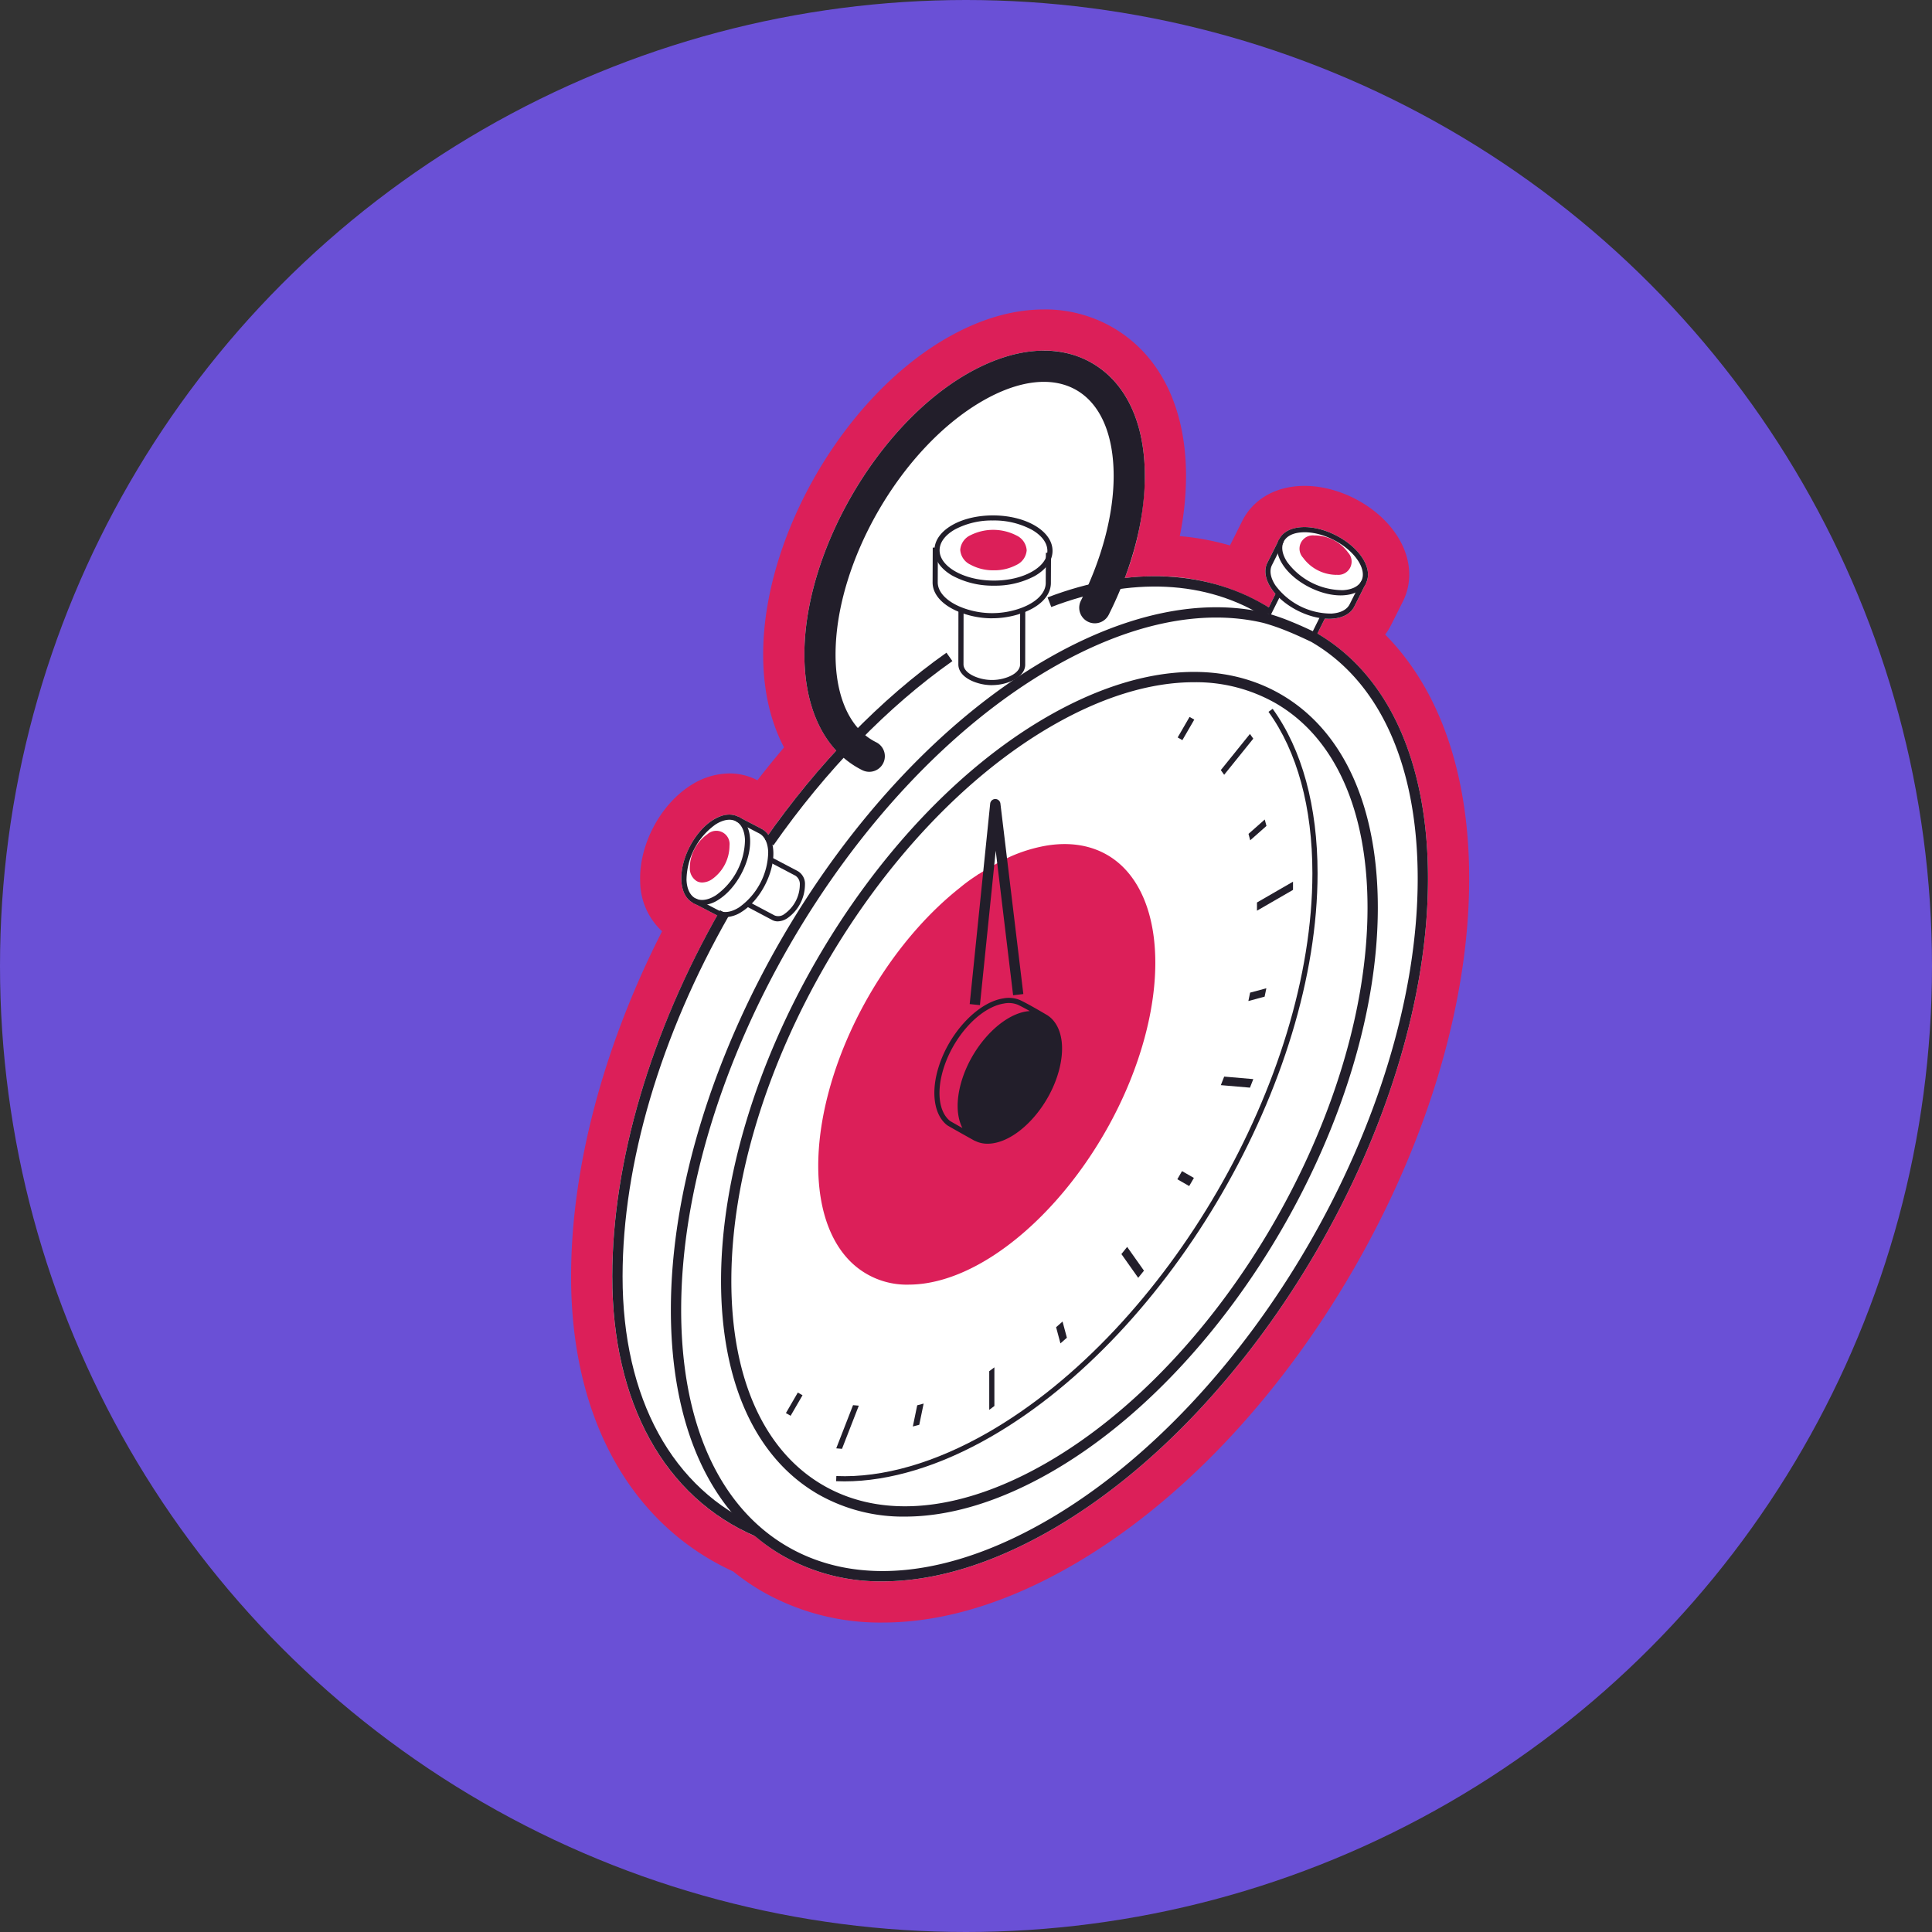
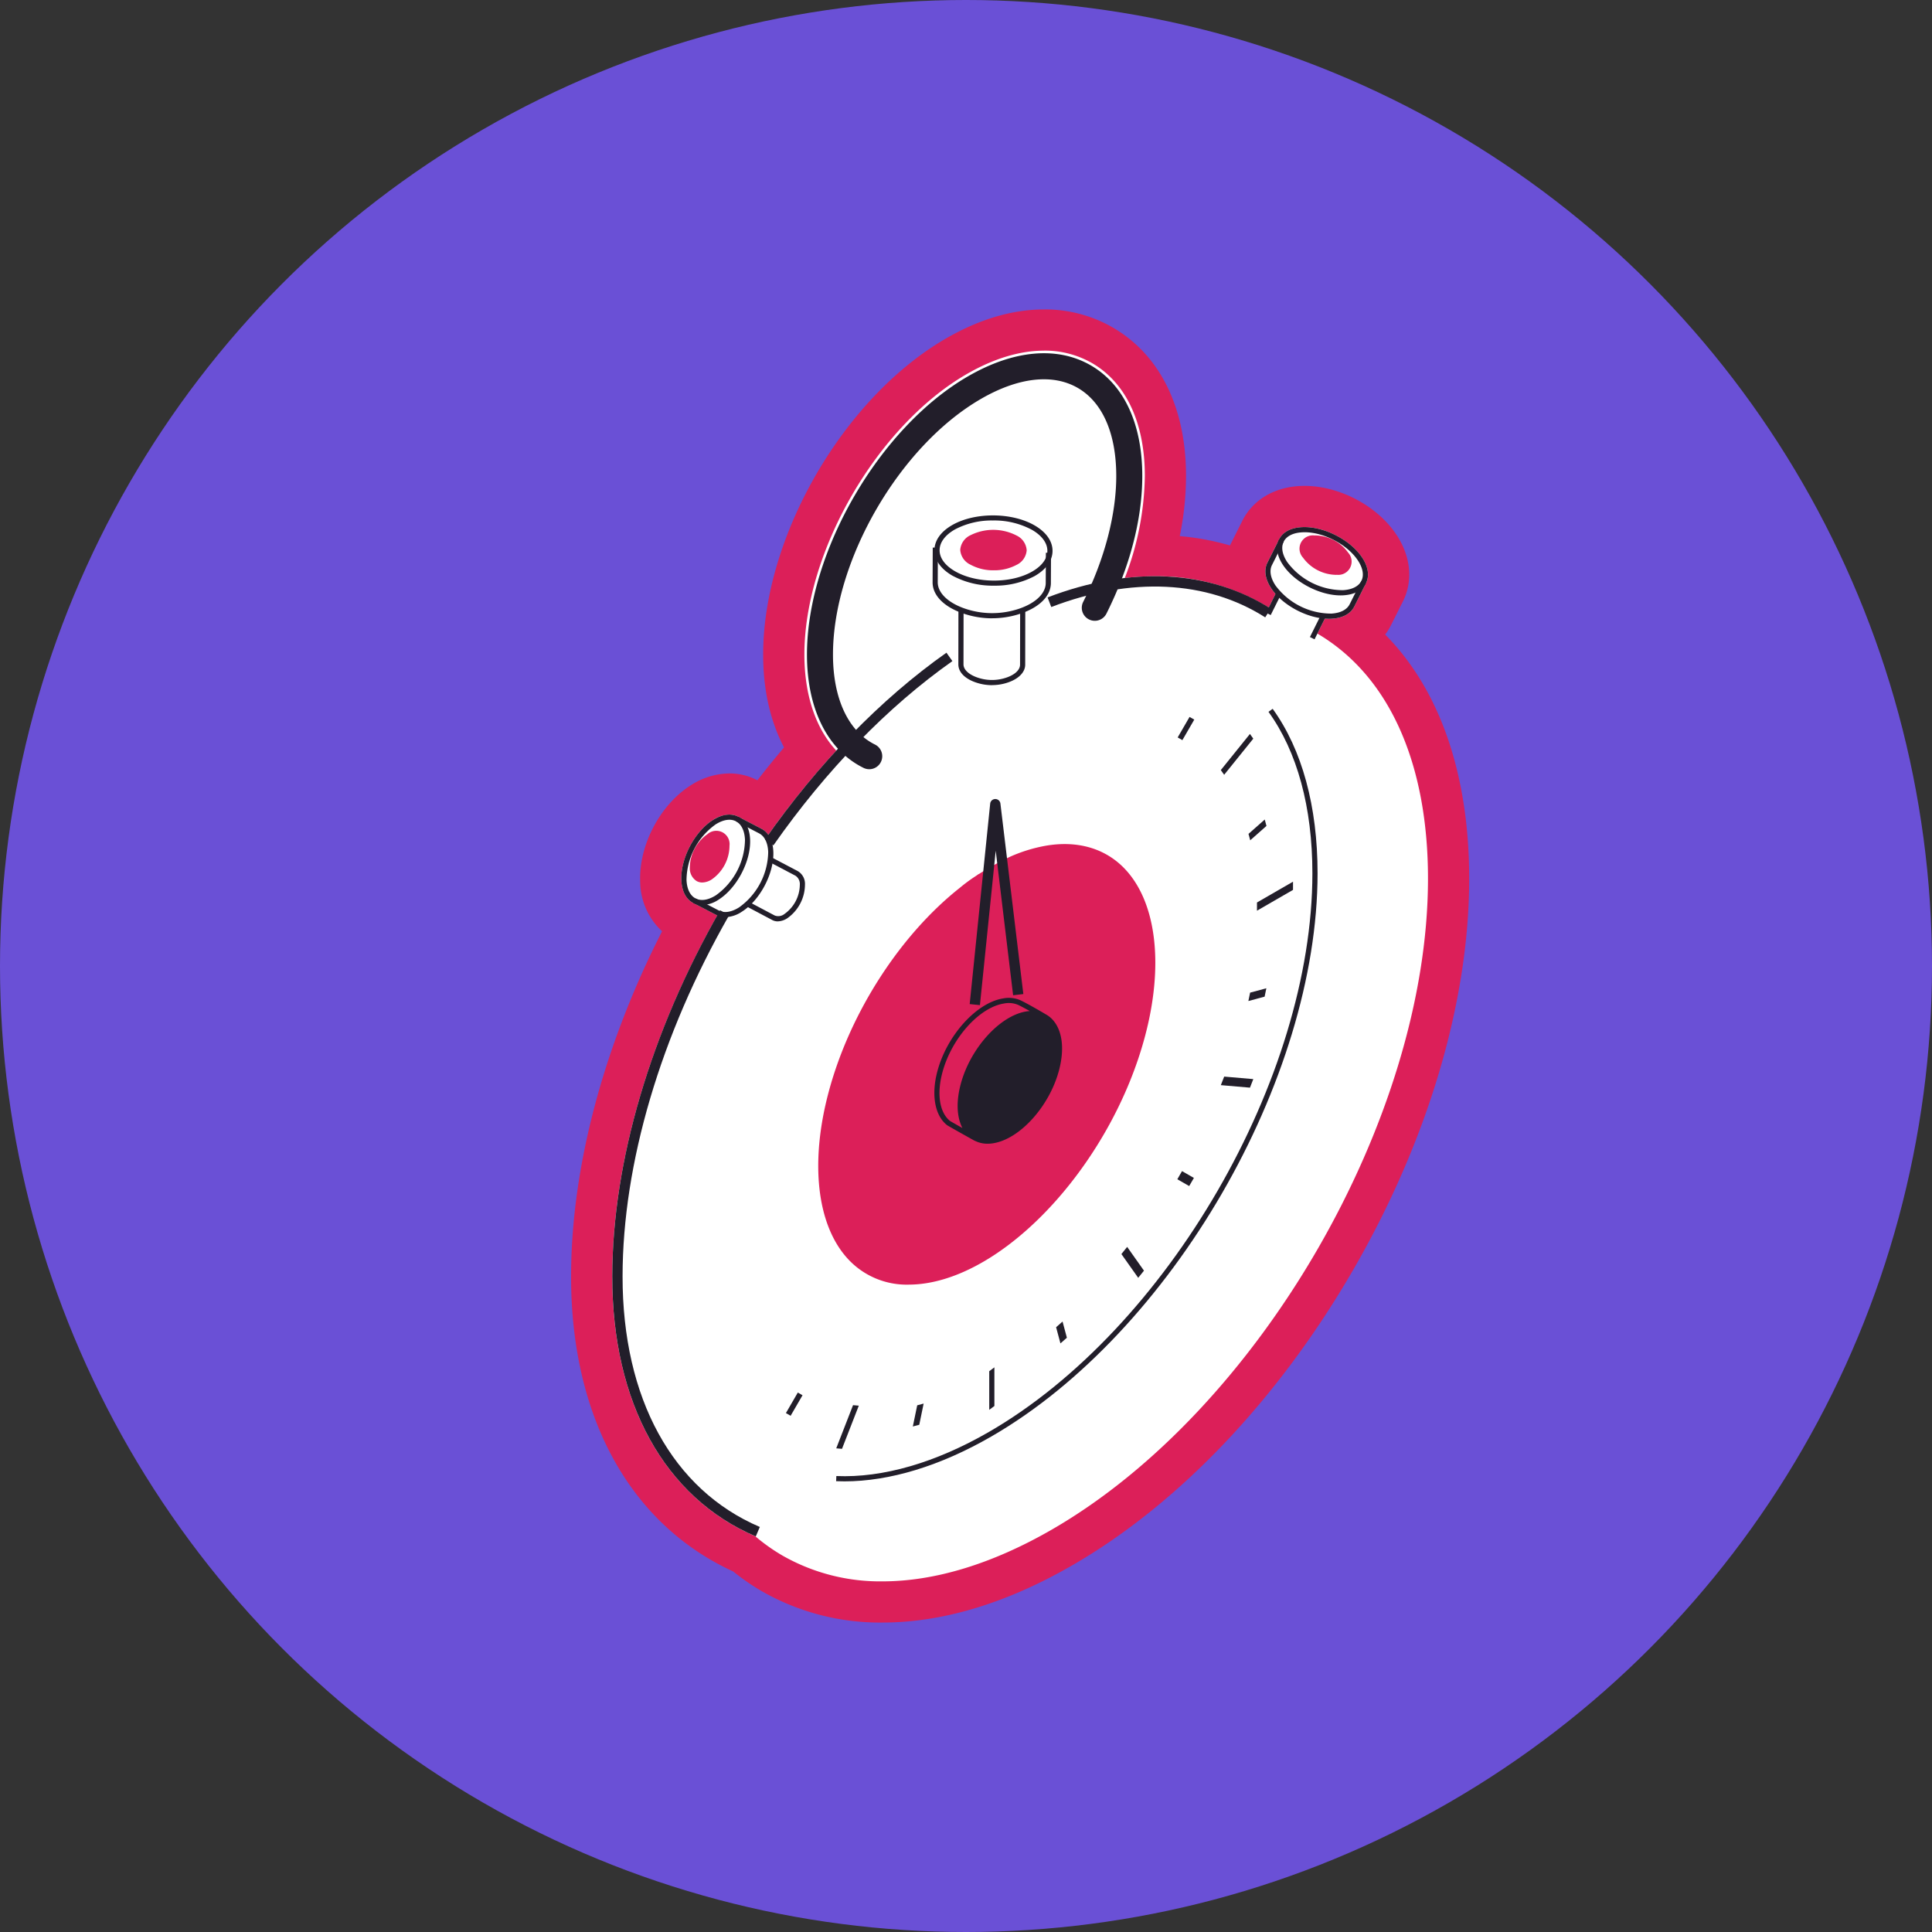
<svg xmlns="http://www.w3.org/2000/svg" width="462" height="462" viewBox="0 0 462 462">
  <rect x="0" y="0" width="462" height="462" fill="#333333" stroke="none" />
  <defs>
    <clipPath id="a">
      <rect width="214.764" height="314" fill="none" />
    </clipPath>
  </defs>
  <circle cx="231" cy="231" r="231" fill="#6a50d6" />
  <g transform="translate(136.563 74)">
    <g clip-path="url(#a)">
      <path d="M73.549,308.15c13.481,0,27.913-4.378,42.9-13.011,50.935-29.348,92.416-101.053,92.468-159.84.023-26.144-7.952-46.622-22.631-58.611a9.66,9.66,0,0,0,4.511-4.425l2.565-5.112.123-.166.177-.435c1.55-3.266,1.1-7.184-1.261-10.79-3.621-5.542-11.162-9.564-17.93-9.564q-.471,0-.932.027c-4.386.24-7.867,2.277-9.541,5.588l-.121.236-.025.065L161.2,57.4a9.325,9.325,0,0,0-1.019,4.547,57.472,57.472,0,0,0-21.512-4h-.24A70.264,70.264,0,0,0,141.2,38.9c0-14.538-5.361-25.641-15.1-31.261A27.526,27.526,0,0,0,112.152,4c-6.689,0-13.724,2.1-20.908,6.25C68.468,23.4,49.938,55.407,49.938,81.6c0,9,2.1,16.76,6.122,22.745-3.811,4.322-7.494,8.873-11.008,13.6l-3.758-1.956a9.385,9.385,0,0,0-4.367-1.043,12.285,12.285,0,0,0-6.587,2.07,22.7,22.7,0,0,0-9.815,18.711c.179,4.4,2.163,7.908,5.446,9.632l.438.23.033.01.845.438C12.265,174.177,4.022,203.908,4,230.27c-.028,31.872,13.25,56.013,36.462,66.367a49.209,49.209,0,0,0,6.711,4.692,51.94,51.94,0,0,0,26.375,6.821" transform="translate(0.926 0.925)" fill="#fff" />
      <path d="M113.078,9.85c-5.734,0-12.01,1.875-18.446,5.591C73.214,27.806,55.789,57.9,55.789,82.525c0,9.686,2.719,17.67,7.626,22.965a204.221,204.221,0,0,0-16.256,20.135,4.573,4.573,0,0,0-1.652-1.447l-5.5-2.859L40,121.31a4.569,4.569,0,0,0-2.145-.513A7.515,7.515,0,0,0,33.9,122.1c-4.358,2.758-7.736,9.2-7.526,14.35.106,2.631,1.106,4.573,2.815,5.469.011.006.025.009.036.014l5.5,2.859c.079.043.167.058.247.095C18.795,173.607,9.874,204.2,9.85,231.2c-.026,30.134,12.424,52.769,34.162,62.138a44.446,44.446,0,0,0,6.555,4.655,47.107,47.107,0,0,0,23.908,6.159c12.428,0,26.19-4.144,40.437-12.353,49.577-28.567,89.952-98.358,90-155.577.023-27.844-9.37-48.672-26.449-58.71l1.777-3.574c.329.025.655.039.978.039.213,0,.424-.006.633-.018,2.652-.145,4.586-1.189,5.447-2.939l2.776-5.536.01-.016c.87-1.721.557-3.882-.884-6.086-2.7-4.139-8.779-7.334-13.809-7.334-.218,0-.436.006-.65.018-2.629.145-4.557,1.173-5.427,2.895-.01.02-.016.041-.025.062l-2.767,5.513c-.888,1.72-.58,3.891.869,6.108a12.161,12.161,0,0,0,1.056,1.374l-1.619,3.249A51.091,51.091,0,0,0,139.593,63.8a62.513,62.513,0,0,0-7.18.42,69.983,69.983,0,0,0,4.789-24.4c0-12.7-4.487-22.291-12.633-27a22.693,22.693,0,0,0-11.49-2.978m0-9.85a32.394,32.394,0,0,1,16.415,4.3c11.322,6.538,17.558,19.154,17.558,35.525a72.024,72.024,0,0,1-1.5,14.384,62.022,62.022,0,0,1,12.009,2.235c.058-.122.117-.243.179-.363l2.629-5.241c.043-.091.086-.182.132-.273,2.518-4.975,7.5-7.993,13.7-8.335.378-.021.782-.033,1.189-.033,8.449,0,17.518,4.85,22.057,11.8,3.4,5.2,3.916,11,1.427,15.921l-.03.059-.031.058-.006.014L196.119,75.4a14.527,14.527,0,0,1-1.449,2.339c13.074,13.2,20.116,33.439,20.095,58.485-.026,29.376-9.882,62.565-27.753,93.456s-41.73,55.981-67.182,70.646C104.089,309.4,88.83,314,74.475,314a56.8,56.8,0,0,1-28.84-7.482,53.948,53.948,0,0,1-6.864-4.733C14.078,290.462-.028,264.829,0,231.19c.023-25.89,7.7-54.865,21.76-82.5a16.327,16.327,0,0,1-5.231-11.834c-.353-8.707,4.736-18.412,12.1-23.07a17.342,17.342,0,0,1,9.221-2.834,14.321,14.321,0,0,1,6.61,1.585l.1.05q3.112-4.024,6.37-7.851c-3.289-6.234-5-13.759-5-22.206,0-28.23,19.225-61.444,43.767-75.615C97.65,2.325,105.513,0,113.078,0" transform="translate(0)" fill="#dc1f59" />
      <path d="M31.407,262.306c10.856,0,22.967-3.69,35.168-10.735,43.008-24.831,78-85.248,78-134.682,0-16.011-3.713-29.609-10.737-39.325l-1,.721c6.871,9.5,10.5,22.854,10.5,38.6,0,49.042-34.713,108.982-77.381,133.616-12.737,7.354-25.348,11-36.457,10.531l-.052,1.23c.646.027,1.3.041,1.956.041" transform="translate(33.932 17.934)" fill="#221e2a" />
      <path d="M42.731,92.211l6.964-8.641-.8-1.124-6.964,8.641Z" transform="translate(113.44 19.063)" fill="#221e2a" />
      <path d="M34.216,118.078l8.618-4.975V111.14l-8.618,4.975Z" transform="translate(129.802 25.697)" fill="#221e2a" />
-       <path d="M48.9,151.641l.8-2.044-6.964-.6-.8,2.044Z" transform="translate(113.44 34.45)" fill="#221e2a" />
+       <path d="M48.9,151.641l.8-2.044-6.964-.6-.8,2.044" transform="translate(113.44 34.45)" fill="#221e2a" />
      <path d="M67.185,189.468l1.378-1.711-4.019-5.683-1.378,1.711Z" transform="translate(68.431 42.098)" fill="#221e2a" />
      <path d="M92.216,215.629l1.231-.92v-9.243l-1.231.92Z" transform="translate(7.779 47.507)" fill="#221e2a" />
      <path d="M119.927,223.256l4.02-10.325-1.379-.119-4.019,10.325Z" transform="translate(-55.143 49.205)" fill="#221e2a" />
      <path d="M54.523,84.691l2.845-4.908-1.127-.644L53.4,84.047Z" transform="translate(91.655 18.298)" fill="#221e2a" />
      <path d="M39.785,104.035l3.883-3.435-.41-1.533L39.374,102.5Z" transform="translate(122.618 22.906)" fill="#221e2a" />
      <path d="M43.28,133.848l.414-2.006-3.882,1.042-.414,2.006Z" transform="translate(122.564 30.484)" fill="#221e2a" />
      <path d="M56.3,170.929l1.127-1.944-2.842-1.63L53.463,169.3Z" transform="translate(91.509 38.695)" fill="#221e2a" />
      <path d="M79.174,201.8l1.54-1.36-1.038-3.867-1.54,1.36Z" transform="translate(37.848 45.449)" fill="#221e2a" />
      <path d="M107.495,217.571l1.045-5.066-1.537.412-1.045,5.065Z" transform="translate(-24.233 49.134)" fill="#221e2a" />
      <path d="M130.6,215.916l2.847-4.908-1.127-.645-2.847,4.909Z" transform="translate(-78.101 48.639)" fill="#221e2a" />
      <path d="M72.859,281.427l.968-2.264c-20.885-8.923-32.848-30.771-32.822-59.942.023-26.955,9.067-57.606,25.463-86.306l-2.137-1.223c-16.605,29.066-25.764,60.15-25.788,87.526-.027,30.205,12.481,52.879,34.316,62.208M77.07,116.175C89.615,98.24,104.415,83,119.875,72.111l-1.42-2.013c-15.687,11.055-30.7,26.5-43.4,44.666Zm117.61-54.529L196,59.568c-14.64-9.315-33.591-10.271-53.363-2.691l.882,2.3c19.025-7.292,37.194-6.416,51.161,2.47" transform="translate(-28.692 11.98)" fill="#221e2a" />
      <path d="M94.262,76.363a11.834,11.834,0,0,0,2.87-.353c3.135-.784,5.076-2.53,5.07-4.553l.02-13.2h-1.231l-.02,13.206c0,1.432-1.581,2.717-4.138,3.358a10.6,10.6,0,0,1-5.318-.047c-2.533-.682-4.091-1.988-4.068-3.409l.018-13.106H86.235l-.018,13.1c-.033,2.035,1.828,3.761,4.979,4.61a11.808,11.808,0,0,0,3.067.405" transform="translate(6.392 13.469)" fill="#221e2a" />
      <path d="M93.958,52.477a11.174,11.174,0,0,0,5.391-1.267,4.22,4.22,0,0,0,2.483-3.505,4.222,4.222,0,0,0-2.427-3.546,12.157,12.157,0,0,0-10.98-.087,4.219,4.219,0,0,0-2.483,3.505,4.22,4.22,0,0,0,2.427,3.545,11.276,11.276,0,0,0,5.588,1.356" transform="translate(7.117 9.897)" fill="#dc1f59" />
      <path d="M95.456,63.153a21.446,21.446,0,0,0,5.93-.84c5.092-1.468,8.126-4.322,8.115-7.636l.034-7.19-1.231-.006-.034,7.2c.009,2.7-2.759,5.167-7.225,6.454a20.1,20.1,0,0,1-11.5-.1c-4.419-1.358-7.137-3.864-7.1-6.541l.034-8.234-1.231,0-.034,8.228c-.052,3.289,2.925,6.181,7.965,7.73a21.356,21.356,0,0,0,6.274.944" transform="translate(5.235 10.694)" fill="#221e2a" />
      <path d="M95.17,56.8a20.047,20.047,0,0,0,9.679-2.275c2.762-1.565,4.293-3.7,4.312-6.011s-1.477-4.472-4.214-6.081c-5.407-3.18-14.251-3.252-19.712-.158-2.762,1.565-4.292,3.7-4.31,6.012s1.477,4.471,4.213,6.08A20.26,20.26,0,0,0,95.17,56.8m-.254-15.586a18.991,18.991,0,0,1,9.406,2.28c2.341,1.378,3.621,3.156,3.606,5.009s-1.325,3.612-3.687,4.951c-5.117,2.9-13.408,2.835-18.481-.149-2.341-1.375-3.621-3.154-3.606-5.007s1.325-3.612,3.686-4.951a18.817,18.817,0,0,1,9.075-2.132" transform="translate(5.969 9.249)" fill="#221e2a" />
      <path d="M136.5,121.714a4.362,4.362,0,0,0,2.3-.753,9.9,9.9,0,0,0,4.216-8.039,3.529,3.529,0,0,0-1.705-3.218l-6.172-3.245-.574,1.09,6.179,3.248a2.388,2.388,0,0,1,1.042,2.176,8.687,8.687,0,0,1-3.644,6.949,2.392,2.392,0,0,1-2.37.385l-6.187-3.276-.575,1.088,6.184,3.275a2.733,2.733,0,0,0,1.31.321" transform="translate(-87.086 24.614)" fill="#221e2a" />
      <path d="M146.641,113.609a4.355,4.355,0,0,0,2.3-.754,9.891,9.891,0,0,0,4.217-8.039,3.179,3.179,0,0,0-5.27-2.764,9.9,9.9,0,0,0-4.217,8.039,3.555,3.555,0,0,0,1.678,3.206,2.767,2.767,0,0,0,1.3.312" transform="translate(-115.275 23.422)" fill="#dc1f59" />
      <path d="M142.84,122.544a7.514,7.514,0,0,0,3.952-1.308c4.36-2.758,7.737-9.2,7.528-14.35-.108-2.655-1.123-4.6-2.86-5.49l-5.511-2.866-.569,1.092,5.516,2.869c1.327.677,2.1,2.256,2.194,4.446a16.574,16.574,0,0,1-6.956,13.259c-1.846,1.167-3.584,1.427-4.888.73l-5.536-2.879-.569,1.092,5.529,2.876a4.562,4.562,0,0,0,2.169.528" transform="translate(-105.953 22.781)" fill="#221e2a" />
      <path d="M144.623,119.753a7.511,7.511,0,0,0,3.953-1.308c4.36-2.758,7.737-9.2,7.528-14.35-.107-2.631-1.107-4.574-2.815-5.47s-3.876-.613-6.1.794c-4.36,2.758-7.737,9.195-7.528,14.349.107,2.632,1.107,4.574,2.816,5.47a4.555,4.555,0,0,0,2.145.515m3.3-2.348c-1.837,1.161-3.566,1.427-4.869.744s-2.068-2.257-2.156-4.43a16.571,16.571,0,0,1,6.954-13.259c1.839-1.162,3.568-1.428,4.869-.744s2.068,2.256,2.157,4.429a16.571,16.571,0,0,1-6.956,13.26Z" transform="translate(-113.293 22.685)" fill="#221e2a" />
      <rect width="1.231" height="5.458" transform="translate(167.302 73.08) rotate(-153.516)" fill="#221e2a" />
      <rect width="1.231" height="5.864" transform="translate(177.783 78.884) rotate(-153.58)" fill="#221e2a" />
      <path d="M31.39,53.315c.124,0,.249,0,.371-.01a3.179,3.179,0,0,0,2.688-5.31,9.871,9.871,0,0,0-8.1-4.1,3.179,3.179,0,0,0-2.687,5.31,9.963,9.963,0,0,0,7.727,4.107" transform="translate(151.365 10.147)" fill="#dc1f59" />
      <path d="M35.237,63.652c.213,0,.424,0,.633-.017,2.652-.145,4.586-1.189,5.447-2.94L44.1,55.142,43,54.59l-2.789,5.556c-.657,1.338-2.224,2.139-4.411,2.259a16.615,16.615,0,0,1-13.361-6.759c-1.2-1.831-1.48-3.563-.8-4.878l2.8-5.576-1.1-.552-2.795,5.57c-.886,1.72-.579,3.892.87,6.109,2.707,4.143,8.787,7.332,13.825,7.332" transform="translate(145.983 10.322)" fill="#221e2a" />
      <path d="M34.846,58.6c.213,0,.424,0,.632-.017,2.63-.145,4.558-1.173,5.428-2.895s.557-3.883-.884-6.087C37.2,45.287,30.711,42,25.564,42.29c-2.63.144-4.557,1.172-5.428,2.893s-.557,3.884.884,6.088c2.707,4.143,8.788,7.332,13.827,7.332M26.215,43.5c4.655,0,10.274,2.948,12.776,6.775,1.191,1.821,1.48,3.546.816,4.857s-2.226,2.1-4.4,2.222A16.6,16.6,0,0,1,22.05,50.6c-1.189-1.821-1.479-3.546-.815-4.858s2.226-2.1,4.4-2.221c.193-.011.388-.016.584-.016" transform="translate(149.178 9.774)" fill="#221e2a" />
      <path d="M63.522,162.873C68.639,143.955,80.647,125.5,94.815,114.3a38.431,38.431,0,0,1,3.9-2.87c.211-.143.416-.3.627-.441l.017.025a78.17,78.17,0,0,1,7.249-4.047,36.668,36.668,0,0,1,8.875-2.754c7.775-1.3,14.484.784,19.115,5.9,7.348,8.111,9,23.074,4.414,40.024-7.811,28.867-31.12,55.184-51.96,58.665a27.221,27.221,0,0,1-4.468.384A19.079,19.079,0,0,1,67.933,202.9c-7.348-8.114-9-23.075-4.411-40.023" transform="translate(-1.86 24.007)" fill="#dc1f59" />
-       <path d="M58.613,290.776c12.428,0,26.192-4.144,40.438-12.353,49.577-28.567,89.952-98.358,90-155.577.025-27.987-9.459-48.9-26.705-58.873q-.039-.022-.078-.041c-.129-.064-3.186-1.549-5.8-2.6a51.236,51.236,0,0,0-6.21-2.144C134.864,55.541,116.8,59.339,98,70.168,48.423,98.734,8.049,168.525,8,225.745c-.025,27.988,9.459,48.9,26.705,58.873a47.111,47.111,0,0,0,23.908,6.159m102.54-224.65c16.427,9.528,25.46,29.669,25.437,56.717-.049,56.435-39.872,125.271-88.768,153.446-23.456,13.515-45.432,15.715-61.884,6.2s-25.5-29.669-25.475-56.739C10.51,169.312,50.332,100.476,99.23,72.3c18.243-10.511,35.687-14.217,50.451-10.718a50.5,50.5,0,0,1,5.869,2.034c2.38.957,5.236,2.332,5.6,2.509M63.975,275.291c10.788,0,22.729-3.6,35.087-10.716,42.962-24.754,77.948-85.232,77.992-134.815.021-24.289-8.22-42.439-23.2-51.105s-34.822-6.762-55.864,5.362C55.027,108.77,20.041,169.248,20,218.832c-.021,24.289,8.217,42.437,23.2,51.105a40.968,40.968,0,0,0,20.777,5.355M133.069,75.766a38.518,38.518,0,0,1,19.55,5.02c14.189,8.208,21.992,25.6,21.972,48.972-.043,48.8-34.476,108.322-76.759,132.684-20.249,11.667-39.214,13.573-53.4,5.364s-21.991-25.6-21.97-48.972c.042-48.8,34.476-108.322,76.758-132.684,11.972-6.9,23.5-10.384,33.851-10.384" transform="translate(15.862 13.374)" fill="#221e2a" />
      <path d="M78.393,107.981a3.112,3.112,0,0,0,1.378-5.9c-6.388-3.148-10.05-10.991-10.05-21.519,0-22.447,15.891-49.884,35.423-61.159,8.905-5.142,17.109-6.07,23.1-2.614,5.943,3.431,9.216,10.915,9.216,21.073,0,9.243-2.81,19.939-7.912,30.117a3.112,3.112,0,0,0,5.565,2.789c5.606-11.187,8.57-22.564,8.57-32.905,0-12.476-4.377-21.874-12.326-26.462-8-4.616-18.407-3.69-29.32,2.611C80.783,26.275,63.5,56.128,63.5,80.558c0,12.988,4.929,22.867,13.525,27.1a3.112,3.112,0,0,0,1.372.32" transform="translate(-7.093 1.965)" fill="#221e2a" />
-       <path d="M78.515,108.713a3.727,3.727,0,0,0,1.645-7.071c-6.168-3.041-9.707-10.683-9.707-20.968,0-22.252,15.753-49.449,35.117-60.626,8.708-5.028,16.692-5.955,22.48-2.614,5.744,3.316,8.907,10.611,8.907,20.539,0,9.15-2.786,19.749-7.845,29.841a3.728,3.728,0,0,0,6.665,3.342c5.65-11.274,8.636-22.748,8.636-33.182,0-12.7-4.487-22.291-12.633-27-8.192-4.73-18.824-3.8-29.936,2.611C80.423,25.956,63,56.051,63,80.675c0,13.232,5.055,23.312,13.868,27.654a3.749,3.749,0,0,0,1.644.384ZM120.27,14.231c-4.637,0-9.853,1.6-15.316,4.75-19.7,11.375-35.732,39.05-35.732,61.694,0,10.771,3.788,18.815,10.4,22.072a2.5,2.5,0,1,1-2.206,4.477c-8.377-4.126-13.181-13.8-13.181-26.549,0-24.233,17.15-53.848,38.228-66.018,10.713-6.186,20.907-7.113,28.7-2.611,7.75,4.474,12.018,13.682,12.018,25.928,0,10.244-2.94,21.528-8.505,32.631a2.5,2.5,0,0,1-4.464-2.238c5.145-10.26,7.977-21.054,7.977-30.393,0-10.388-3.381-18.061-9.522-21.605a16.565,16.565,0,0,0-8.394-2.137" transform="translate(-7.21 1.85)" fill="#221e2a" />
      <path d="M79.806,151.205c2.3-8.575,9.356-16.368,15.72-17.37a6.931,6.931,0,0,1,4.089.426c1.875.888,5.161,2.819,6.118,3.386a6.325,6.325,0,0,1,1.647,1.308c2.32,2.579,2.858,7.009,1.476,12.155-2.3,8.57-9.35,16.358-15.712,17.36a8.934,8.934,0,0,1-1.379.111,6.648,6.648,0,0,1-3.023-.71l-.011.02c-2.917-1.626-6.436-3.6-6.64-3.761-2.929-2.311-3.806-7.263-2.286-12.923m3.026,11.939c.156.1,1.436.831,2.948,1.681-1.352-2.63-1.523-6.33-.4-10.526,2.3-8.569,9.349-16.357,15.71-17.36.271-.043.536-.066.8-.085-1.006-.561-2.038-1.117-2.8-1.48a5.737,5.737,0,0,0-3.371-.323c-5.93.933-12.534,8.323-14.723,16.474-1.39,5.176-.677,9.635,1.837,11.619" transform="translate(7.801 30.917)" fill="#221e2a" />
      <path d="M89.043,144.373l3.776-36.929,4.161,34.57,2.444-.294L93.942,96.167a1.231,1.231,0,0,0-2.446.022l-4.9,47.934Z" transform="translate(8.724 21.984)" fill="#221e2a" />
    </g>
  </g>
</svg>